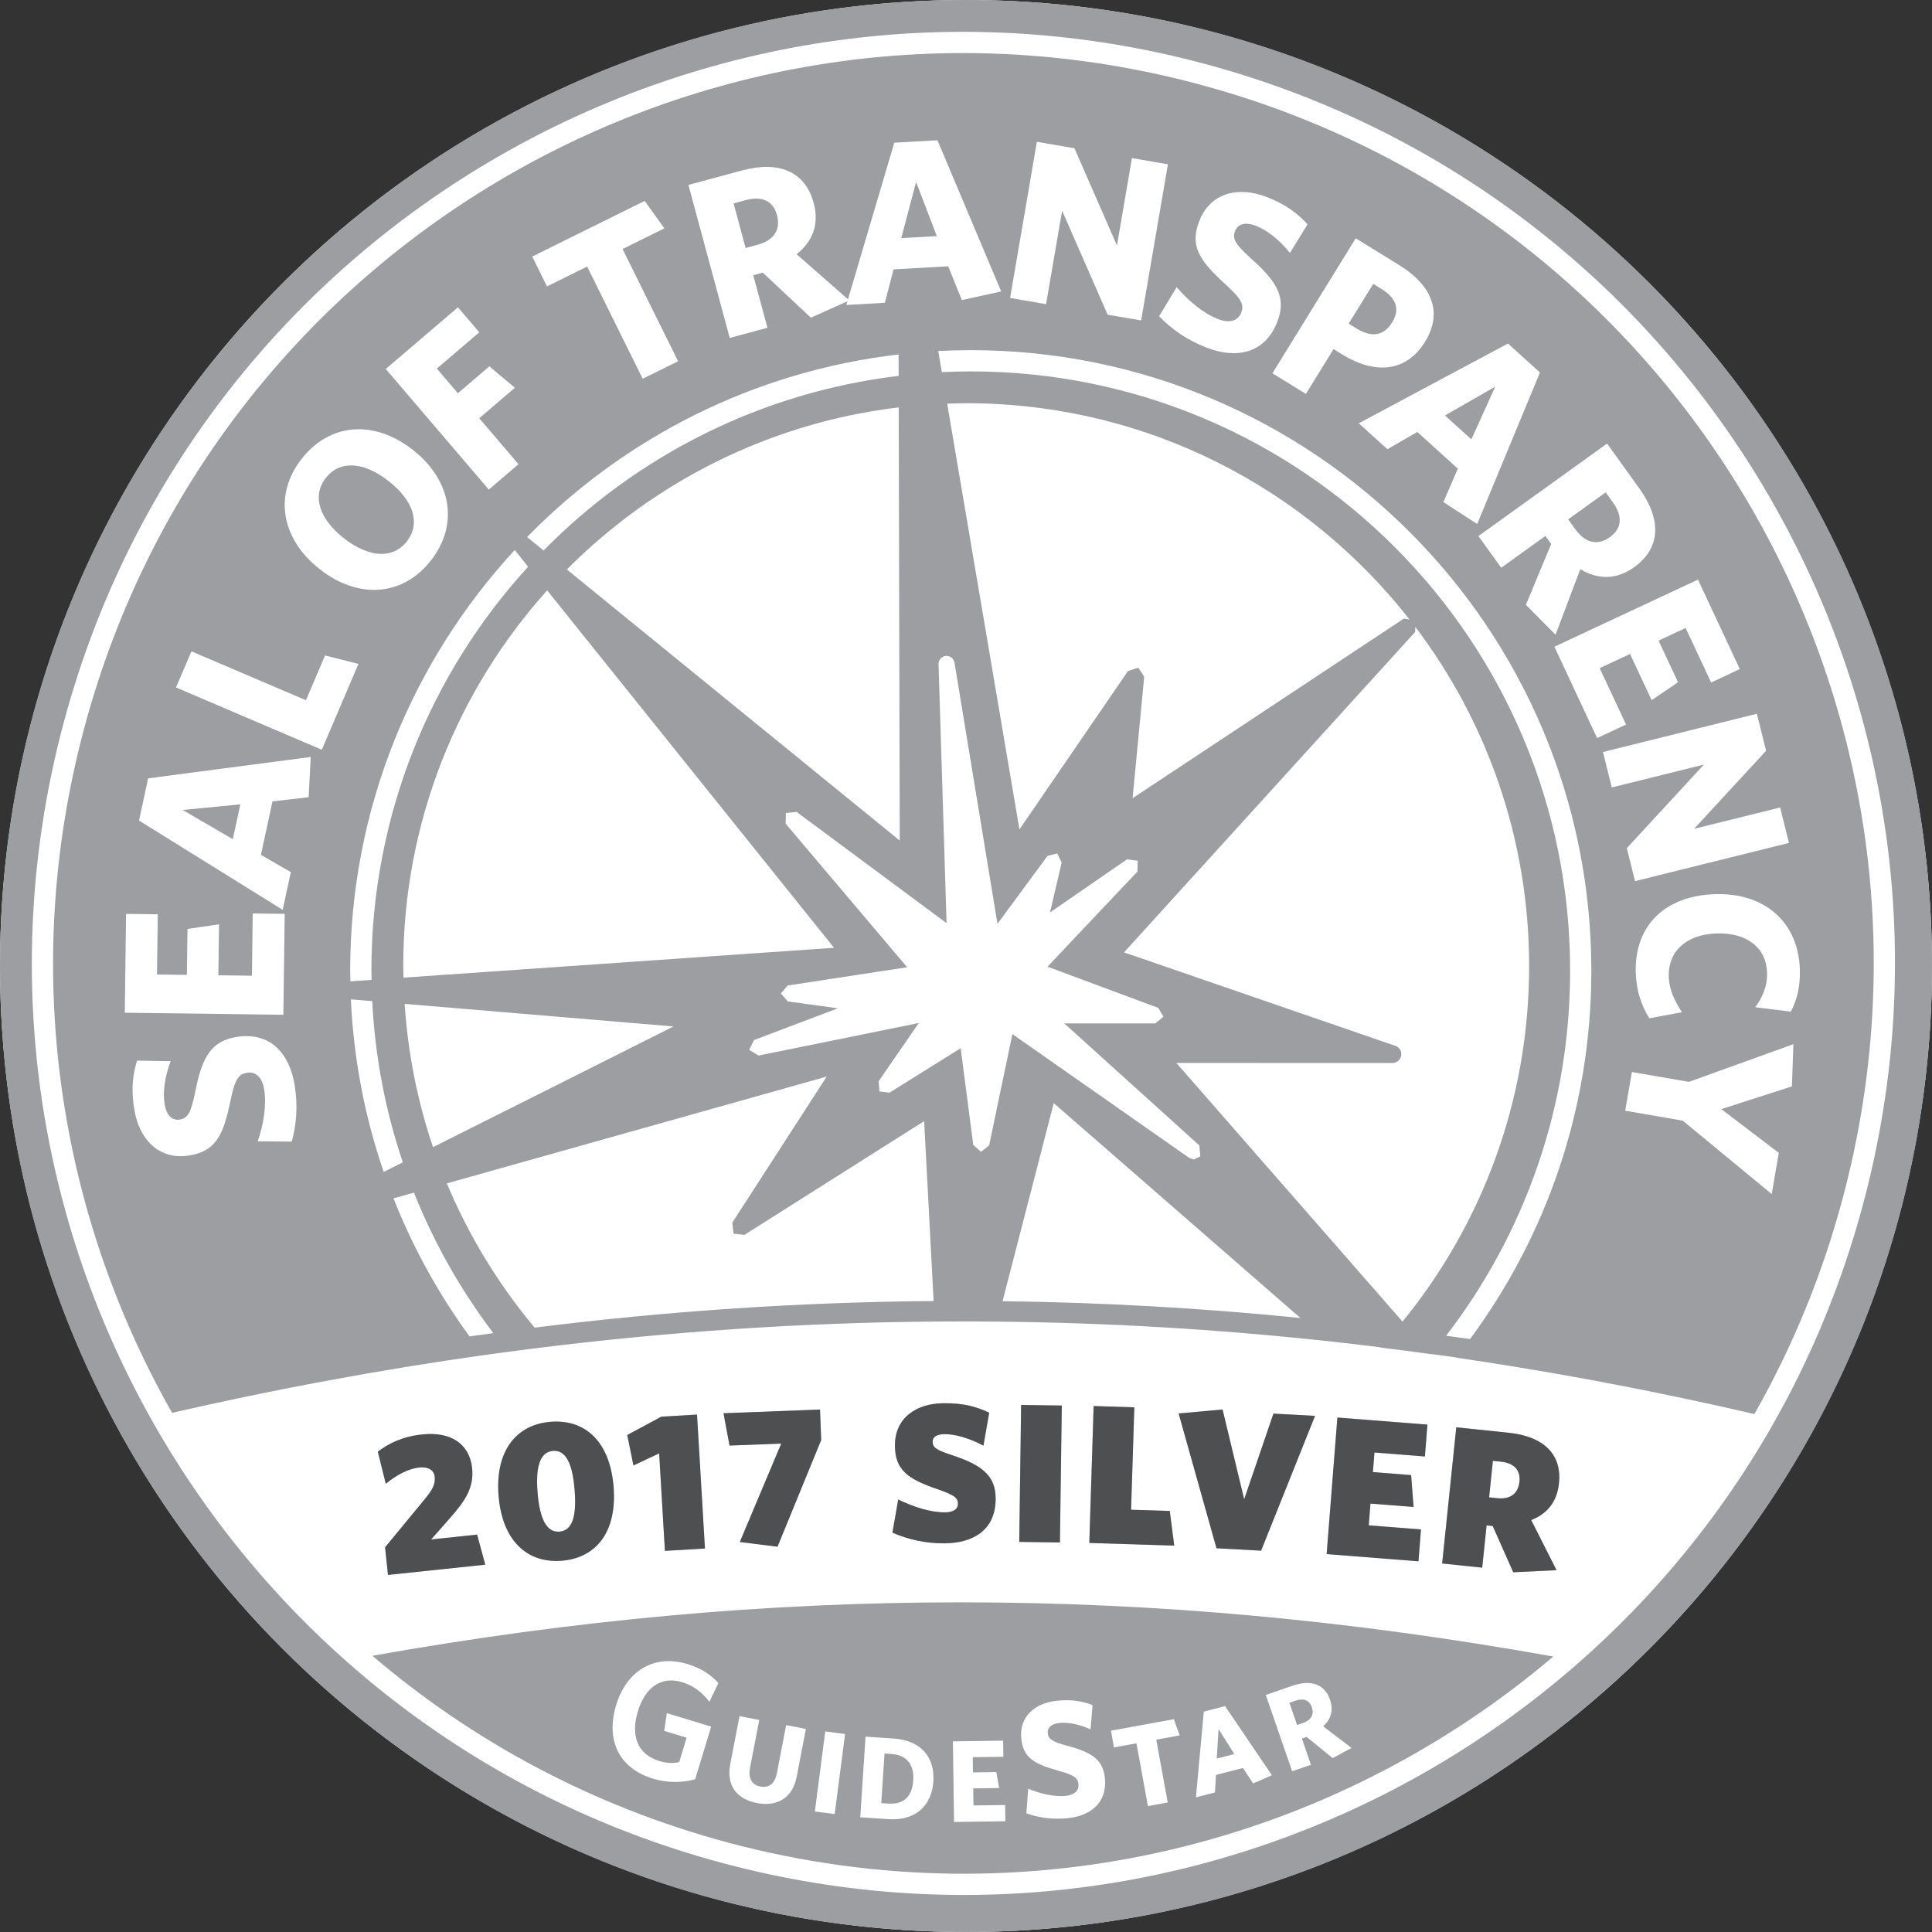
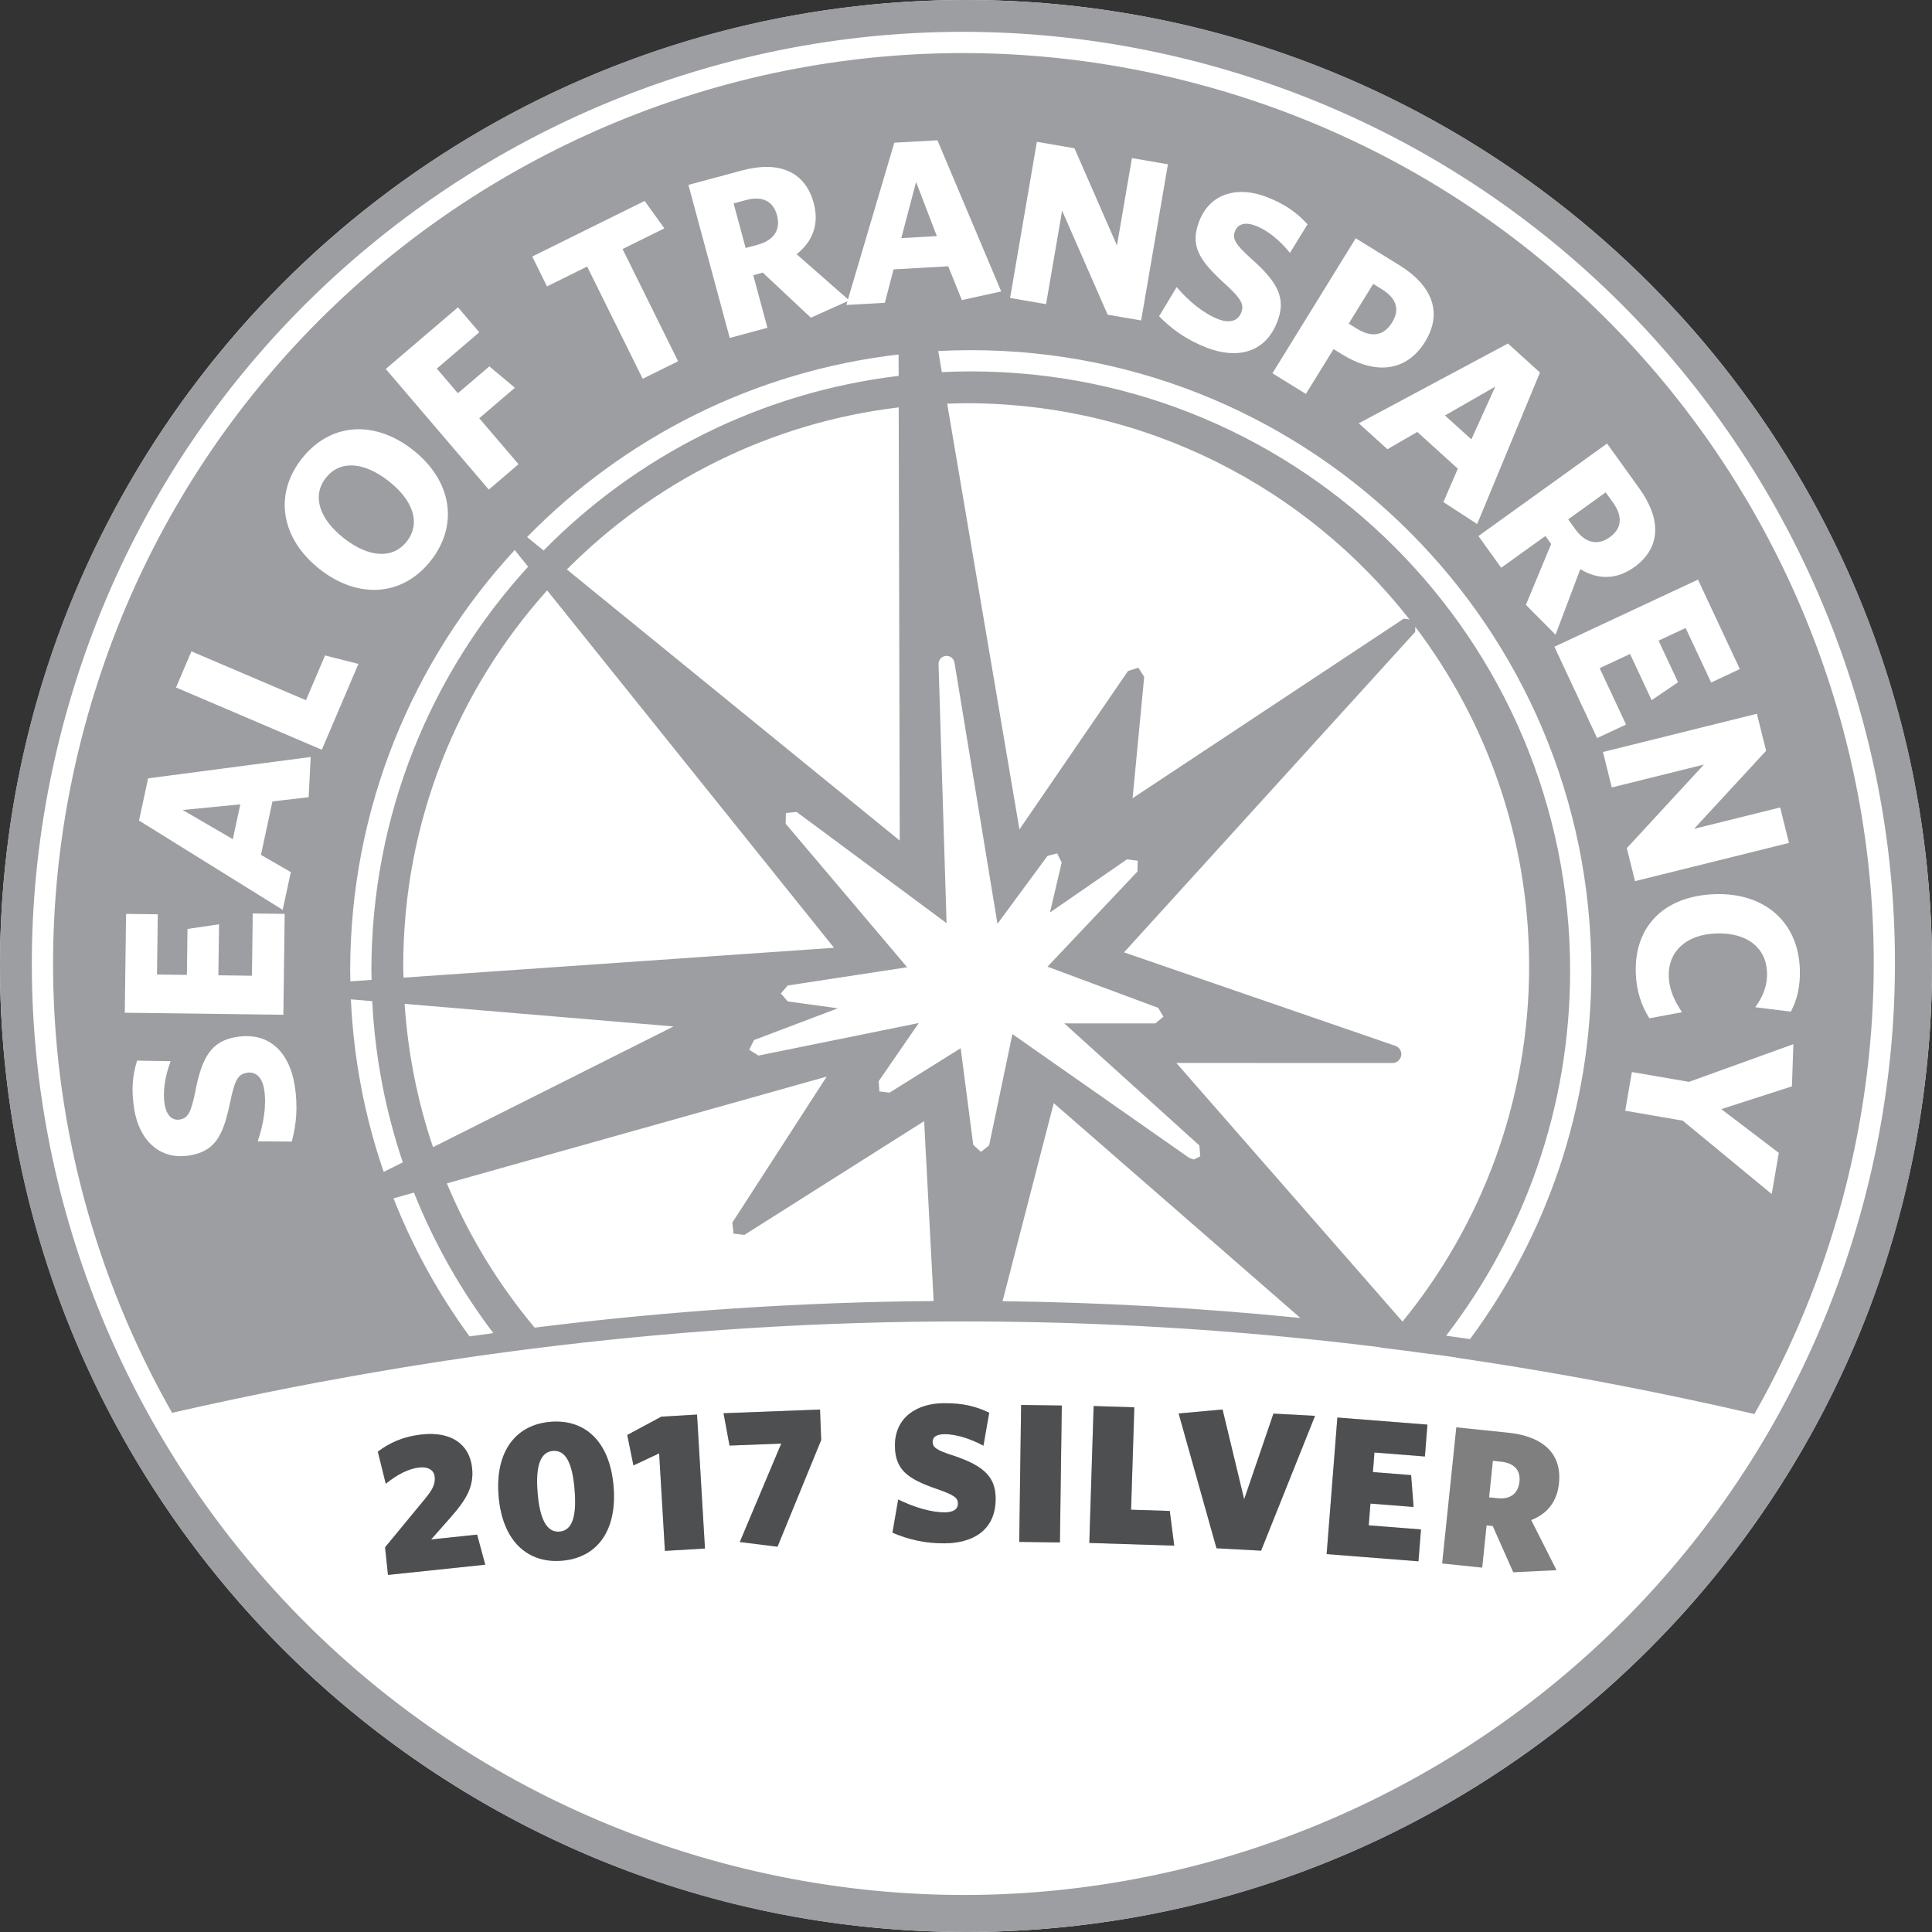
<svg xmlns="http://www.w3.org/2000/svg" version="1.1" x="0px" y="0px" width="108px" height="108px" viewBox="0 0 108 108" enable-background="new 0 0 108 108" xml:space="preserve">
  <rect x="0" y="0" width="108" height="108" fill="#333333" stroke="none" />
  <g id="white">
    <circle fill="#FFFFFF" cx="54" cy="54" r="54" />
  </g>
  <g id="Background">
    <g>
-       <path fill="#9D9EA2" d="M20.818,92.559c5.586,4.773,12.298,8.408,19.869,10.439c16.776,4.493,33.838,0.055,46.142-10.397    c-11.343-2.033-22.195-3.03-33.127-3.03C42.852,89.57,32.072,90.555,20.818,92.559z" />
      <path fill="#9D9EA2" d="M54,0C24.176,0,0,24.177,0,54s24.176,54,54,54s54-24.177,54-54S83.824,0,54,0z M40.381,104.143    C12.607,96.699-3.874,68.153,3.565,40.381C11.01,12.607,39.559-3.875,67.33,3.566c27.773,7.443,44.256,35.99,36.813,63.763    C96.701,95.104,68.156,111.585,40.381,104.143z" />
      <path fill="#9D9EA2" d="M67.023,4.713C39.884-2.56,11.986,13.547,4.712,40.688C1.109,54.133,3.248,67.76,9.619,78.977    c1.182-0.273,2.364-0.527,3.548-0.779c0.517-0.108,1.032-0.217,1.548-0.321c0.971-0.198,1.941-0.39,2.912-0.572    c0.597-0.112,1.193-0.22,1.789-0.326c0.775-0.141,1.553-0.277,2.328-0.406c0.486-0.082,0.973-0.165,1.46-0.241    c1.128-0.182,2.258-0.355,3.386-0.515c1.045-0.15,2.088-0.29,3.133-0.422c0.061-0.007,0.121-0.015,0.182-0.021    c7.466-0.939,14.906-1.437,22.347-1.499c1.165-0.01,2.331-0.008,3.497,0.004c6.135,0.062,12.271,0.421,18.422,1.087    c0.999,0.106,1.998,0.226,2.998,0.349c-0.004,0.005-0.007,0.008-0.01,0.013c0.953,0.118,1.906,0.239,2.859,0.373    c0.002-0.003,0.004-0.005,0.006-0.007c0.457,0.062,0.913,0.119,1.37,0.188c-0.003,0.003-0.005,0.005-0.008,0.01    c4.108,0.598,8.22,1.332,12.326,2.192c0.138,0.03,0.274,0.058,0.411,0.087c1.316,0.277,2.633,0.568,3.948,0.875    c2.103-3.699,3.774-7.72,4.926-12.021C110.27,39.883,94.164,11.986,67.023,4.713z M50.296,46.989L31.688,31.834    c4.866-4.898,11.333-8.197,18.55-9.06L50.296,46.989z M22.557,54.65c-0.004-0.214-0.016-0.426-0.016-0.64    c0-8.074,3.045-15.437,8.045-21.007l16.036,19.979L22.557,54.65z M37.652,57.379l-13.445,6.748    c-0.862-2.539-1.402-5.225-1.588-8.01L37.652,57.379z M50.232,19.816l0.003,1.195c-7.735,0.929-14.659,4.486-19.849,9.762    l-0.922-0.752C34.878,24.484,42.128,20.756,50.232,19.816z M19.575,54.266c0-9.077,3.491-17.338,9.198-23.52l0.749,0.934    c-5.44,5.956-8.761,13.883-8.761,22.586c0,0.17,0.009,0.339,0.012,0.509l-1.186,0.082C19.584,54.659,19.575,54.463,19.575,54.266z     M21.449,65.51c-1.046-3.045-1.682-6.281-1.834-9.645l1.193,0.101c0.156,3.137,0.748,6.157,1.709,9.009L21.449,65.51z     M26.247,74.705c-1.728-2.363-3.158-4.954-4.25-7.716l1.144-0.321c1.127,2.827,2.626,5.469,4.438,7.855    C27.135,74.584,26.691,74.641,26.247,74.705z M29.888,74.216c-2.018-2.407-3.678-5.124-4.909-8.064l21.234-5.97l-5.275,8.16    l0.065,0.62l0.612,0.068l10.045-6.358l0.53,10.057C44.768,72.787,37.341,73.281,29.888,74.216z M55.293,64.031l-0.456,0.358    L54.406,64l-0.704-5.404l-3.976,2.484l-0.567-0.068l-0.04-0.573l2.241-3.251l-8.958,1.819l-0.522-0.321l0.271-0.547l4.686-1.774    l-2.801-0.385l-0.385-0.444l0.38-0.445l6.679-1.021l-6.791-8.024l0.013-0.6l0.601-0.057l8.381,6.216l-0.449-14.479    c-0.006-0.237,0.17-0.435,0.406-0.46c0.238-0.021,0.445,0.141,0.486,0.375l2.402,14.602l2.794-3.794l0.543-0.144l0.252,0.512    l-0.653,2.791l4.302-2.969l0.604,0.076l-0.019,0.607l-5.026,5.317l6.188,2.301l0.294,0.493l-0.453,0.375h-5.092l7.551,6.822    l0.052,0.61l-0.354,0.175l-0.256-0.083l-9.892-6.925L55.293,64.031z M63.634,37.323l-0.579,0.189l-6.067,8.854l-4.04-23.799    c0.354-0.012,0.707-0.027,1.062-0.027c10.067,0,19.021,4.732,24.782,12.087l-0.317-0.046L63.313,44.621l0.648-6.783L63.634,37.323    z M56.043,72.738l2.862-11.072l13.788,12.01C67.134,73.117,61.588,72.805,56.043,72.738z M78.402,73.879L65.758,59.42    l12.074,0.004c0.246,0,0.454-0.176,0.496-0.415c0.039-0.237-0.094-0.471-0.334-0.548l-15.16-5.223l16.274-17.911l0.007-0.288    c3.992,5.274,6.364,11.846,6.364,18.972C85.479,61.549,82.822,68.46,78.402,73.879z M82.176,74.855    c-0.445-0.066-0.891-0.123-1.336-0.188c4.345-5.651,6.931-12.723,6.931-20.402c0-18.504-14.999-33.504-33.503-33.504    c-0.543,0-1.082,0.016-1.619,0.041l-0.2-1.18c0.603-0.031,1.21-0.048,1.819-0.048c19.159,0,34.689,15.532,34.689,34.69    C88.957,61.979,86.434,69.096,82.176,74.855z" />
    </g>
  </g>
  <g id="GuideStar">
    <g>
      <path fill="#FFFFFF" d="M36.505,99.43c-1.958-0.596-2.64-2.209-2.062-4.113c0.581-1.914,2.11-2.865,3.988-2.295    c0.787,0.238,1.326,0.617,1.729,1.062l-0.504,1.048c-0.364-0.472-0.843-0.892-1.522-1.097c-1.207-0.367-2.081,0.324-2.48,1.639    c-0.402,1.323-0.042,2.39,1.2,2.768c0.43,0.13,0.761,0.133,1.113,0.064l0.416-1.368l-1.252-0.38l0.145-0.992l2.478,0.753    l-0.894,2.942C38.164,99.659,37.327,99.679,36.505,99.43z" />
-       <path fill="#FFFFFF" d="M42.315,100.792c-1.086-0.208-1.731-0.938-1.493-2.179l0.516-2.68l1.105,0.213l-0.515,2.673    c-0.11,0.571,0.083,0.955,0.577,1.05c0.501,0.097,0.814-0.183,0.924-0.748l0.517-2.686l1.104,0.213l-0.514,2.672    C44.3,100.555,43.388,100.998,42.315,100.792z" />
      <path fill="#FFFFFF" d="M45.552,101.263l0.579-4.475l1.108,0.144l-0.579,4.475L45.552,101.263z" />
      <path fill="#FFFFFF" d="M49.67,101.692l-1.581-0.104l0.295-4.507l1.555,0.103c1.567,0.103,2.324,1.063,2.236,2.402    C52.088,100.926,51.191,101.792,49.67,101.692z M49.849,98.051l-0.404-0.026l-0.182,2.769l0.405,0.027    c0.797,0.052,1.32-0.334,1.384-1.301C51.113,98.573,50.613,98.101,49.849,98.051z" />
      <path fill="#FFFFFF" d="M53.33,101.85l-0.062-4.507l2.808-0.039l0.013,0.901l-1.711,0.023l0.012,0.85l1.307-0.019l0.156,0.893    l-1.45,0.021l0.014,0.953l1.77-0.024l0.013,0.907L53.33,101.85z" />
      <path fill="#FFFFFF" d="M59.66,101.639c-0.864,0.082-1.607-0.035-2.286-0.27l0.104-1.379c0.693,0.29,1.45,0.461,2.092,0.4    c0.455-0.043,0.752-0.269,0.716-0.649c-0.034-0.362-0.236-0.513-1.17-0.771c-1.329-0.369-1.927-0.734-2.027-1.795    c-0.118-1.235,0.785-1.987,2.012-2.104c0.837-0.08,1.391,0.027,1.974,0.243l-0.114,1.36c-0.607-0.279-1.229-0.407-1.722-0.36    c-0.483,0.046-0.696,0.272-0.668,0.569c0.031,0.326,0.223,0.467,1.051,0.697c1.452,0.377,2.046,0.809,2.144,1.831    C61.896,100.807,60.933,101.518,59.66,101.639z" />
      <path fill="#FFFFFF" d="M64.635,97.249l0.641,3.509l-1.107,0.203l-0.641-3.51l-1.256,0.229l-0.17-0.934l3.516-0.641l0.325,0.904    L64.635,97.249z" />
-       <path fill="#FFFFFF" d="M67.293,95.681l1.19-0.308l2.617,3.864l-1.05,0.46l-0.568-0.867l-1.507,0.389l-0.058,0.98l-1.064,0.275    L67.293,95.681z M68.017,98.304l0.981-0.253l-0.88-1.395L68.017,98.304z" />
      <path fill="#FFFFFF" d="M74.496,98.28l-1.454-1.185l-0.266,0.092l0.506,1.465l-1.05,0.362l-1.475-4.264l1.489-0.515    c1.032-0.357,1.801-0.097,2.104,0.781c0.205,0.593,0.048,1.098-0.385,1.488l1.587,1.209L74.496,98.28z M72.418,95.069l-0.34,0.118    l0.43,1.242l0.327-0.113c0.457-0.158,0.64-0.471,0.499-0.879C73.197,95.042,72.875,94.911,72.418,95.069z" />
    </g>
  </g>
  <g id="Seal_of_transparency">
    <g>
      <path fill="#FFFFFF" d="M16.47,60.652c0.192,1.18,0.1,2.211-0.161,3.164l-1.902-0.016c0.335-0.979,0.501-2.034,0.359-2.908    c-0.102-0.621-0.438-1.01-0.958-0.924c-0.494,0.08-0.681,0.371-0.949,1.676c-0.388,1.859-0.834,2.714-2.279,2.948    c-1.687,0.274-2.802-0.897-3.073-2.571c-0.186-1.141-0.09-1.91,0.153-2.732l1.88,0.033c-0.328,0.86-0.448,1.727-0.339,2.398    c0.107,0.658,0.438,0.93,0.843,0.864c0.444-0.072,0.621-0.349,0.862-1.507c0.385-2.027,0.923-2.883,2.317-3.11    C15.124,57.658,16.188,58.916,16.47,60.652z" />
      <path fill="#FFFFFF" d="M15.841,56.727l-8.865-0.115l0.071-5.525l1.773,0.023l-0.044,3.366l1.671,0.021l0.033-2.568l1.764-0.261    l-0.037,2.852l1.876,0.024l0.045-3.481l1.786,0.023L15.841,56.727z" />
      <path fill="#FFFFFF" d="M7.771,45.87l0.51-2.36l9.088-1.194l-0.116,2.249l-2.022,0.234l-0.645,2.988l1.672,0.965l-0.456,2.109    L7.771,45.87z M13.015,46.91l0.42-1.947l-3.223,0.316L13.015,46.91z" />
      <path fill="#FFFFFF" d="M17.99,41.91l-8.15-3.479l0.861-2.02l6.402,2.732l1.068-2.504l1.865,0.475L17.99,41.91z" />
      <path fill="#FFFFFF" d="M24.083,31.34c-1.57,1.998-4.055,2.17-6.205,0.482c-2.161-1.697-2.595-4.16-1.01-6.18    c1.587-2.019,4.062-2.18,6.214-0.491C25.232,26.84,25.676,29.311,24.083,31.34z M18.214,26.716c-0.785,1-0.374,2.285,1.009,3.371    c1.384,1.086,2.73,1.181,3.516,0.181c0.792-1.01,0.373-2.285-1.01-3.371C20.345,25.811,19.007,25.706,18.214,26.716z" />
      <path fill="#FFFFFF" d="M24.419,20.604l1.177,1.378l1.759-1.502l1.428,1.196l-1.993,1.704l2.195,2.569l-1.661,1.42l-5.76-6.744    l4.036-3.447l1.193,1.397L24.419,20.604z" />
      <path fill="#FFFFFF" d="M34.802,13.92l3.104,6.274l-1.979,0.979L32.822,14.9l-2.245,1.111l-0.825-1.671l6.285-3.108l1.102,1.533    L34.802,13.92z" />
      <path fill="#FFFFFF" d="M45.328,17.76l-2.689-2.52l-0.532,0.145l0.793,2.938l-2.107,0.568l-2.31-8.555l2.988-0.805    c2.07-0.56,3.539,0.055,4.015,1.815c0.321,1.19-0.057,2.156-0.956,2.864l2.945,2.584L45.328,17.76z M41.691,11.186l-0.682,0.186    l0.672,2.491l0.657-0.177c0.917-0.248,1.318-0.835,1.098-1.653C43.222,11.239,42.609,10.938,41.691,11.186z" />
      <path fill="#FFFFFF" d="M49.992,7.977l2.412-0.135l3.564,8.449l-2.2,0.484l-0.763-1.889l-3.054,0.173l-0.487,1.867l-2.155,0.121    L49.992,7.977z M50.382,13.31l1.988-0.111l-1.16-3.024L50.382,13.31z" />
      <path fill="#FFFFFF" d="M61.918,17.592l-2.545-5.815l-0.897,5.226l-2.011-0.346l1.497-8.729l2.101,0.36l2.376,5.435l0.837-4.885    l2.012,0.346l-1.497,8.729L61.918,17.592z" />
      <path fill="#FFFFFF" d="M67.435,19.428c-1.112-0.434-1.952-1.039-2.641-1.749l0.982-1.63c0.672,0.787,1.495,1.468,2.32,1.791    c0.587,0.229,1.091,0.137,1.284-0.354c0.182-0.467,0.027-0.775-0.961-1.672c-1.402-1.28-1.91-2.1-1.377-3.463    c0.623-1.591,2.198-1.953,3.777-1.336c1.077,0.422,1.691,0.896,2.273,1.523l-0.984,1.602c-0.573-0.721-1.258-1.265-1.892-1.513    c-0.622-0.243-1.023-0.097-1.174,0.285c-0.163,0.42-0.016,0.712,0.858,1.509c1.55,1.364,2.012,2.262,1.497,3.578    C70.697,19.795,69.073,20.069,67.435,19.428z" />
      <path fill="#FFFFFF" d="M75.027,19.812l-0.481-0.296L73,22.021l-1.87-1.154l4.655-7.546l2.429,1.497    c1.837,1.133,2.458,2.649,1.446,4.29C78.606,20.813,76.853,20.939,75.027,19.812z M77.234,16.161l-0.471-0.29l-1.37,2.22    l0.438,0.271c0.831,0.513,1.514,0.436,1.992-0.342C78.269,17.299,78.065,16.674,77.234,16.161z" />
      <path fill="#FFFFFF" d="M84.295,19.203l1.79,1.62l-3.51,8.47l-1.889-1.226l0.808-1.868l-2.266-2.053l-1.671,0.965l-1.601-1.448    L84.295,19.203z M80.774,23.225l1.476,1.336l1.337-2.949L80.774,23.225z" />
      <path fill="#FFFFFF" d="M85.299,33.812l1.412-3.402l-0.322-0.448l-2.471,1.775l-1.273-1.771l7.191-5.171l1.806,2.512    c1.252,1.74,1.193,3.332-0.286,4.396c-1,0.719-2.037,0.705-3.017,0.113l-1.382,3.665L85.299,33.812z M90.17,28.097l-0.412-0.573    l-2.095,1.507l0.397,0.552c0.554,0.771,1.244,0.939,1.932,0.444C90.659,29.547,90.725,28.867,90.17,28.097z" />
      <path fill="#FFFFFF" d="M86.892,36.152l8.026-3.752l2.339,5.001l-1.604,0.751l-1.426-3.047l-1.512,0.707l1.088,2.326l-1.475,1.002    l-1.207-2.583l-1.699,0.794l1.475,3.151l-1.617,0.757L86.892,36.152z" />
      <path fill="#FFFFFF" d="M90.94,47.412l4.309-4.671l-5.15,1.278l-0.492-1.982l8.604-2.137l0.515,2.07l-4.028,4.362l4.814-1.194    l0.492,1.982l-8.605,2.137L90.94,47.412z" />
      <path fill="#FFFFFF" d="M91.44,54.377c-0.082-2.646,1.642-4.307,4.441-4.393c2.749-0.084,4.649,1.541,4.732,4.213    c0.028,0.938-0.153,1.701-0.507,2.355l-1.986-0.248c0.395-0.538,0.684-1.164,0.659-1.936c-0.042-1.388-1.123-2.24-2.817-2.189    c-1.722,0.054-2.721,1.022-2.678,2.41c0.022,0.72,0.312,1.354,0.742,1.995l-1.827,0.34C91.768,56.231,91.473,55.417,91.44,54.377z    " />
      <path fill="#FFFFFF" d="M94.065,62.645L90.85,62.09l0.374-2.164l3.189,0.551l5.838-2.107l-0.081,2.358l-3.947,1.273l3.214,2.445    l-0.397,2.303L94.065,62.645z" />
    </g>
  </g>
  <g id="Level">
    <g>
      <path fill="#9D9EA2" d="M21.688,88.039l-0.162-1.544l2.236-2.712c0.375-0.463,0.586-0.786,0.54-1.228    c-0.04-0.375-0.362-0.575-0.858-0.522c-0.618,0.064-1.262,0.41-1.879,0.91L21.12,81.15c0.63-0.479,1.394-0.85,2.497-0.965    c1.577-0.166,2.632,0.525,2.774,1.883c0.112,1.07-0.368,1.801-1.185,2.734l-1.106,1.254l2.57-0.27l0.456,1.681L21.688,88.039z" />
      <path fill="#9D9EA2" d="M31.407,87.246c-1.925,0.156-3.33-1.109-3.535-3.621c-0.204-2.512,0.979-3.988,2.903-4.145    c1.937-0.158,3.32,1.11,3.524,3.621C34.504,85.613,33.344,87.088,31.407,87.246z M30.908,81.105    c-0.73,0.061-0.974,0.904-0.856,2.342c0.117,1.438,0.493,2.232,1.224,2.172c0.741-0.06,0.962-0.902,0.845-2.34    S31.649,81.046,30.908,81.105z" />
      <path fill="#9D9EA2" d="M37.169,86.695l-0.322-5.451l-1.438,0.675l-0.346-1.702l1.907-1.025l1.994-0.117l0.443,7.488    L37.169,86.695z" />
      <path fill="#9D9EA2" d="M43.463,86.463L41.355,86.2l2.317-5.503l-2.891,0.111l-0.336-1.807l5.395-0.208l0.065,1.706L43.463,86.463    z" />
      <path fill="#9D9EA2" d="M52.797,86.273c-1.12,0.006-2.031-0.223-2.909-0.595l0.322-1.854c0.901,0.439,1.846,0.723,2.611,0.718    c0.443-0.003,0.731-0.159,0.729-0.492c-0.002-0.321-0.191-0.476-1.236-0.836c-1.567-0.546-2.28-1.053-2.287-2.396    c-0.009-1.574,1.218-2.369,2.727-2.377c1.109-0.006,1.787,0.178,2.544,0.529l-0.323,1.844c-0.801-0.429-1.59-0.646-2.167-0.643    c-0.454,0.002-0.676,0.158-0.674,0.425c0.002,0.3,0.18,0.454,1.047,0.737c1.745,0.567,2.469,1.174,2.476,2.428    C55.667,85.569,54.351,86.264,52.797,86.273z" />
      <path fill="#9D9EA2" d="M56.976,86.193l0.105-7.654l2.274,0.031l-0.105,7.654L56.976,86.193z" />
      <path fill="#9D9EA2" d="M60.893,86.252l0.242-7.654l2.274,0.072l-0.181,5.725l2.163,0.068l0.249,1.939L60.893,86.252z" />
      <path fill="#9D9EA2" d="M70.496,86.684l-2.493-0.135l-2.117-7.535l2.456-0.223l1.208,5.02l1.636-4.789l2.326,0.125L70.496,86.684z    " />
      <path fill="#9D9EA2" d="M74.16,86.875l0.6-7.634l5.034,0.396l-0.141,1.781l-2.821-0.222l-0.086,1.095l2.136,0.168l0.138,1.781    l-2.411-0.189l-0.096,1.217l2.92,0.229l-0.14,1.781L74.16,86.875z" />
-       <path fill="#9D9EA2" d="M84.592,87.891l-1.148-2.584l-0.342-0.035l-0.245,2.361L80.617,87.4l0.79-7.612l2.912,0.302    c1.964,0.204,2.999,1.192,2.829,2.825c-0.106,1.026-0.646,1.706-1.552,2.058l1.416,2.801L84.592,87.891z M83.906,81.709    l-0.452-0.047l-0.212,2.041l0.463,0.048c0.729,0.075,1.164-0.259,1.234-0.932C85.006,82.18,84.634,81.784,83.906,81.709z" />
    </g>
  </g>
  <g id="Level_-_shading" opacity="0.5">
    <g>
      <path d="M21.688,88.039l-0.162-1.544l2.236-2.712c0.375-0.463,0.586-0.786,0.54-1.228c-0.04-0.375-0.362-0.575-0.858-0.522    c-0.618,0.064-1.262,0.41-1.879,0.91L21.12,81.15c0.63-0.479,1.394-0.85,2.497-0.965c1.577-0.166,2.632,0.525,2.774,1.883    c0.112,1.07-0.368,1.801-1.185,2.734l-1.106,1.254l2.57-0.27l0.456,1.681L21.688,88.039z" />
      <path d="M31.407,87.246c-1.925,0.156-3.33-1.109-3.535-3.621c-0.204-2.512,0.979-3.988,2.903-4.145    c1.937-0.158,3.32,1.11,3.524,3.621C34.504,85.613,33.344,87.088,31.407,87.246z M30.908,81.105    c-0.73,0.061-0.974,0.904-0.856,2.342c0.117,1.438,0.493,2.232,1.224,2.172c0.741-0.06,0.962-0.902,0.845-2.34    S31.649,81.046,30.908,81.105z" />
      <path d="M37.169,86.695l-0.322-5.451l-1.438,0.675l-0.346-1.702l1.907-1.025l1.994-0.117l0.443,7.488L37.169,86.695z" />
      <path d="M43.463,86.463L41.355,86.2l2.317-5.503l-2.891,0.111l-0.336-1.807l5.395-0.208l0.065,1.706L43.463,86.463z" />
      <path d="M52.797,86.273c-1.12,0.006-2.031-0.223-2.909-0.595l0.322-1.854c0.901,0.439,1.846,0.723,2.611,0.718    c0.443-0.003,0.731-0.159,0.729-0.492c-0.002-0.321-0.191-0.476-1.236-0.836c-1.567-0.546-2.28-1.053-2.287-2.396    c-0.009-1.574,1.218-2.369,2.727-2.377c1.109-0.006,1.787,0.178,2.544,0.529l-0.323,1.844c-0.801-0.429-1.59-0.646-2.167-0.643    c-0.454,0.002-0.676,0.158-0.674,0.425c0.002,0.3,0.18,0.454,1.047,0.737c1.745,0.567,2.469,1.174,2.476,2.428    C55.667,85.569,54.351,86.264,52.797,86.273z" />
      <path d="M56.976,86.193l0.105-7.654l2.274,0.031l-0.105,7.654L56.976,86.193z" />
      <path d="M60.893,86.252l0.242-7.654l2.274,0.072l-0.181,5.725l2.163,0.068l0.249,1.939L60.893,86.252z" />
      <path d="M70.496,86.684l-2.493-0.135l-2.117-7.535l2.456-0.223l1.208,5.02l1.636-4.789l2.326,0.125L70.496,86.684z" />
      <path d="M74.16,86.875l0.6-7.634l5.034,0.396l-0.141,1.781l-2.821-0.222l-0.086,1.095l2.136,0.168l0.138,1.781l-2.411-0.189    l-0.096,1.217l2.92,0.229l-0.14,1.781L74.16,86.875z" />
      <path d="M84.592,87.891l-1.148-2.584l-0.342-0.035l-0.245,2.361L80.617,87.4l0.79-7.612l2.912,0.302    c1.964,0.204,2.999,1.192,2.829,2.825c-0.106,1.026-0.646,1.706-1.552,2.058l1.416,2.801L84.592,87.891z M83.906,81.709    l-0.452-0.047l-0.212,2.041l0.463,0.048c0.729,0.075,1.164-0.259,1.234-0.932C85.006,82.18,84.634,81.784,83.906,81.709z" />
    </g>
  </g>
  <head />
</svg>